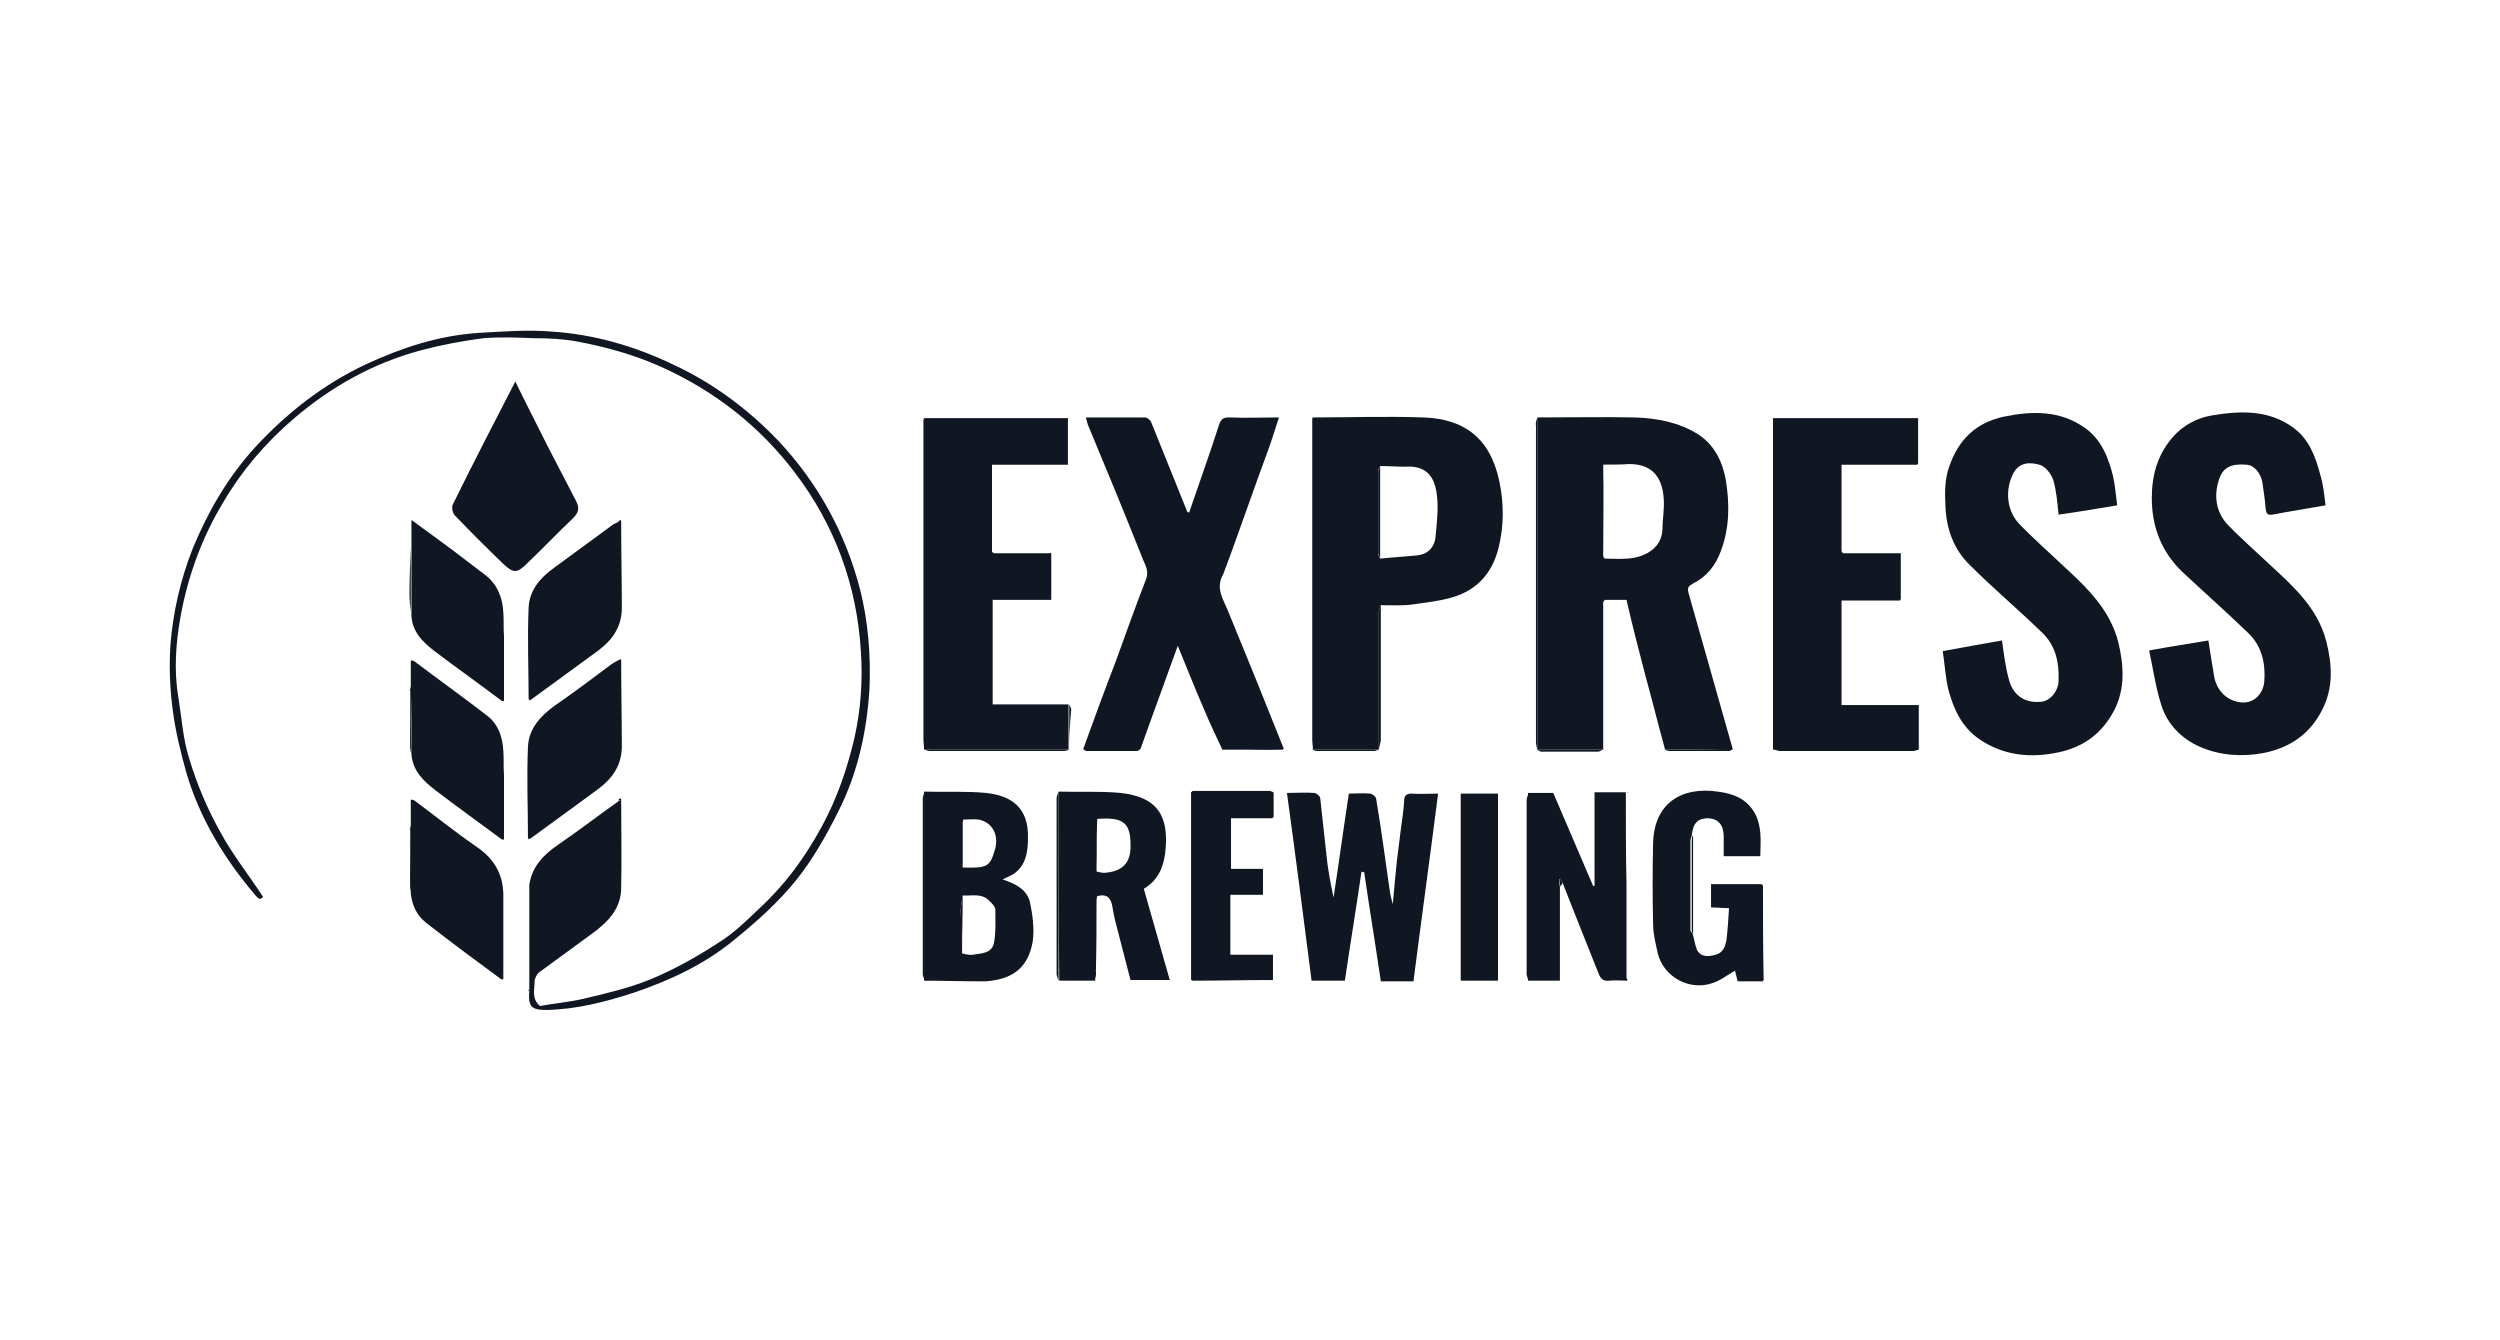
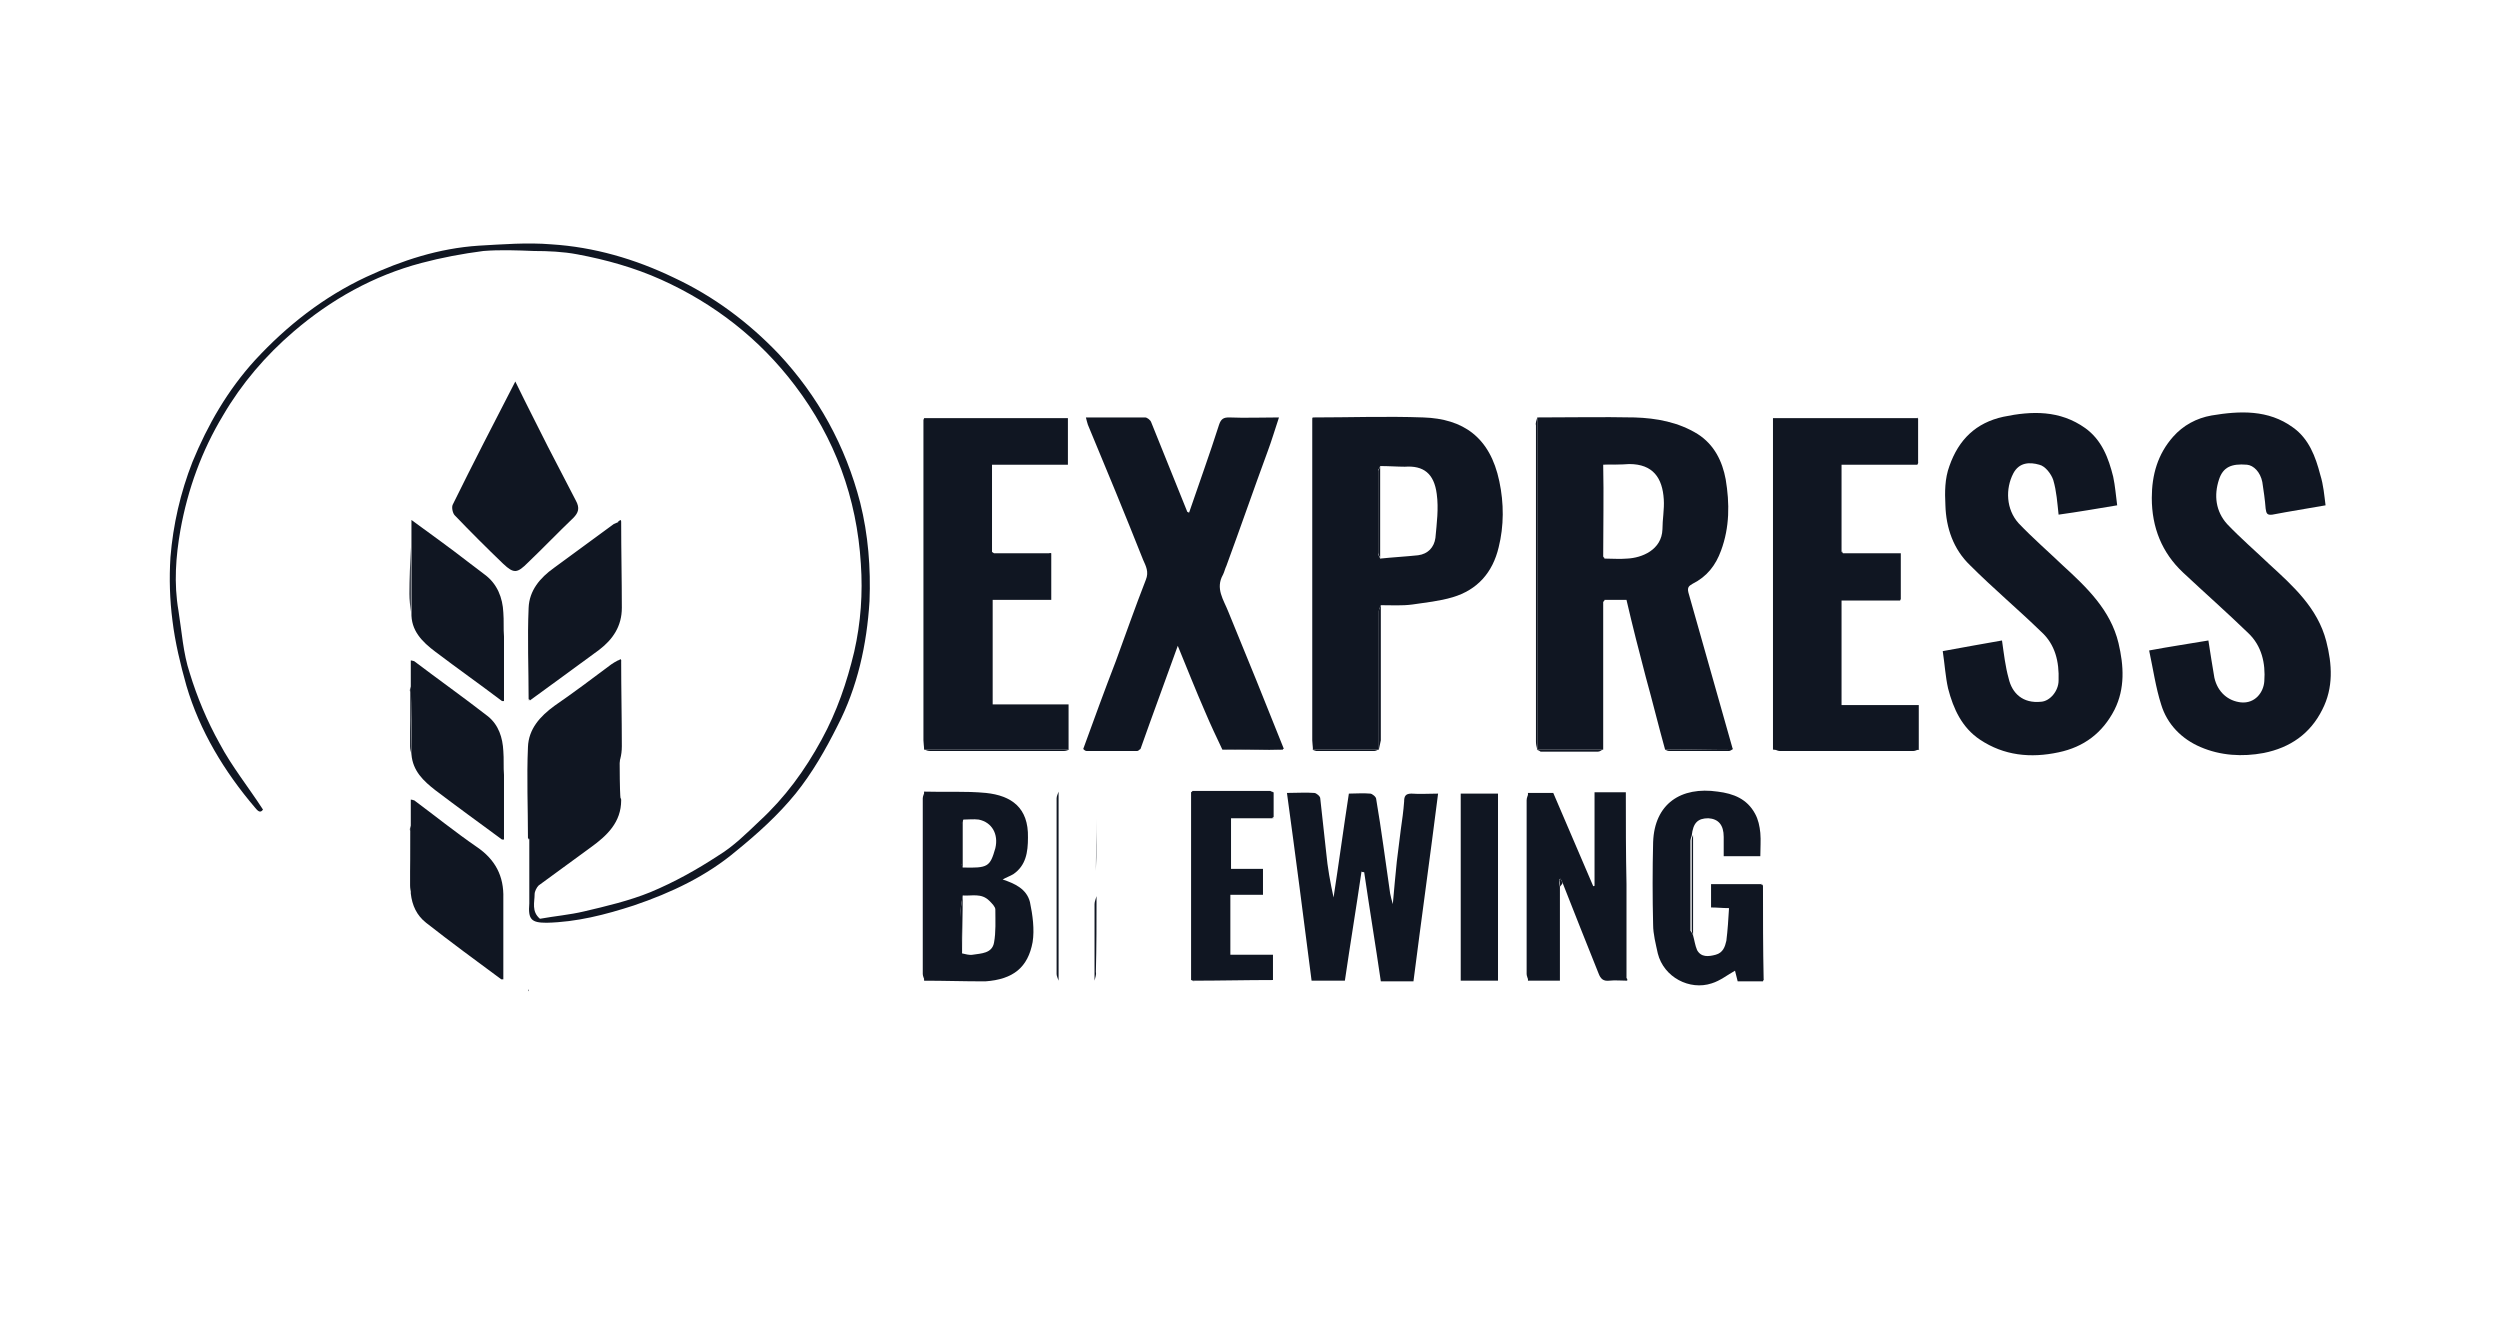
<svg xmlns="http://www.w3.org/2000/svg" version="1.1" id="Layer_1" x="0px" y="0px" viewBox="0 0 375.5 201.3" style="enable-background:new 0 0 375.5 201.3;" xml:space="preserve">
  <style type="text/css">
	.st0{opacity:0.47;fill:#8B7D50;}
	.st1{fill:#FFFFFF;}
	.st2{fill:#101622;}
</style>
  <g>
    <path class="st2" d="M240.8,90.4c0,6.9,0,13.7,0,20.6c0,0.5,0,1,0,1.6c-3.3,0-6.6,0-9.9,0l0,0c0-2.4,0-4.8,0-7.2   c0-14.2,0-28.5,0-42.7c4.9,0,9.8-0.1,14.6,0c3.3,0.1,6.6,0.7,9.5,2.5c2.5,1.6,3.7,4.1,4.2,6.8c0.6,3.6,0.6,7.2-0.7,10.7   c-0.8,2.2-2.1,3.9-4.3,5c-0.5,0.3-0.8,0.5-0.6,1.3c2.2,7.8,4.4,15.5,6.6,23.3c0,0.1,0.1,0.2,0.1,0.2c-3.4,0-6.8,0.1-10.2,0.1   c-1-3.6-1.9-7.3-2.9-10.9c-1-3.8-2-7.7-2.9-11.6c-1.1,0-2.2,0-3.3,0C241,90.2,240.9,90.3,240.8,90.4z M240.8,83.6   c0.1,0.1,0.1,0.2,0.2,0.3c1.1,0,2.3,0.1,3.4,0c2.2-0.1,5.2-1.3,5.3-4.4c0-1.5,0.3-3,0.2-4.5c-0.2-3.2-1.6-5.3-5.2-5.3   c-1.3,0-2.6,0-3.9,0.1C240.9,74.4,240.8,79,240.8,83.6z" />
    <path class="st2" d="M197.2,62.7c5.5,0,11.1-0.2,16.6,0c5.9,0.2,10,2.9,11.4,9.6c0.7,3.3,0.7,6.7-0.1,9.9c-0.9,3.8-3.2,6.4-6.9,7.5   c-2,0.6-4.1,0.8-6.1,1.1c-1.5,0.2-3.1,0.1-4.7,0.1c-0.1,0.3-0.3,0.6-0.3,0.9c0,6.9,0,13.8,0,20.8l0,0c-3.3,0-6.6,0-9.9,0   c0-0.5-0.1-1-0.1-1.4c0-15.6,0-31.1,0-46.7c0-0.5,0-1,0-1.4C197.1,62.9,197.1,62.8,197.2,62.7z M207.3,70c-0.1,0.3-0.3,0.5-0.3,0.8   c0,4.1,0,8.2,0,12.3c0,0.3,0.2,0.5,0.3,0.8c1.9-0.2,3.8-0.3,5.7-0.5c1.5-0.2,2.4-1.2,2.6-2.6c0.2-2.2,0.5-4.4,0.2-6.6   c-0.4-3.1-2-4.3-4.8-4.1C209.9,70.1,208.6,70,207.3,70z" />
    <path class="st2" d="M300.7,96.2c0.3,2.1,0.5,3.9,1,5.7c0.5,2.2,2.1,3.8,4.9,3.5c1.3-0.1,2.6-1.6,2.6-3.2c0.1-2.8-0.5-5.4-2.6-7.3   c-3.5-3.4-7.2-6.5-10.7-10c-2.5-2.4-3.6-5.6-3.7-9c-0.1-2-0.1-4,0.6-5.9c1.4-4,4-6.5,8.1-7.4c4.3-0.9,8.5-1,12.3,1.7   c2.5,1.8,3.5,4.5,4.2,7.3c0.3,1.4,0.4,2.8,0.6,4.3c-3,0.5-5.9,1-8.8,1.4c-0.2-1.8-0.3-3.5-0.8-5.2c-0.3-0.9-1.2-2.1-2.1-2.3   c-1.4-0.4-3-0.4-3.9,1.3c-1.2,2.3-1.1,5.4,0.8,7.5c2.1,2.2,4.4,4.2,6.6,6.3c3.6,3.3,7.2,6.7,8.4,11.7c0.8,3.4,1,6.8-0.6,10   c-1.8,3.5-4.6,5.6-8.4,6.4c-4.2,0.9-8.2,0.5-11.8-1.9c-2.7-1.8-4-4.6-4.8-7.7c-0.4-1.8-0.5-3.6-0.8-5.6   C295,97.2,297.9,96.7,300.7,96.2z" />
    <path class="st2" d="M349.3,75.9c-2.8,0.5-5.4,0.9-8,1.4c-0.8,0.1-0.9-0.2-1-0.9c-0.1-1.3-0.3-2.7-0.5-4c-0.3-1.5-1.3-2.5-2.3-2.6   c-2.4-0.2-3.6,0.4-4.2,2.2c-0.8,2.4-0.5,4.8,1.2,6.7c2,2.1,4.2,4,6.3,6c3.6,3.3,7.3,6.6,8.6,11.6c0.9,3.5,1.1,7-0.6,10.3   c-1.8,3.6-4.8,5.7-8.8,6.5c-3.2,0.6-6.5,0.4-9.5-0.9c-2.8-1.2-5-3.4-5.9-6.4c-0.8-2.5-1.2-5.3-1.8-8.1c3.2-0.6,6-1,8.9-1.5   c0.3,2,0.6,3.8,0.9,5.6c0.5,2.2,2.1,3.5,4,3.7c2.1,0.2,3.4-1.5,3.5-3.2c0.2-2.7-0.4-5.3-2.4-7.2c-3.2-3.1-6.6-6.1-9.8-9.1   c-3.2-3-4.7-6.8-4.7-11.2c0-3.5,0.9-6.6,3.2-9.2c1.5-1.7,3.5-2.8,5.8-3.2c4.2-0.7,8.5-0.9,12.2,1.8c2.4,1.7,3.4,4.4,4.1,7.1   C349,72.9,349.1,74.4,349.3,75.9z" />
    <path class="st2" d="M162.7,112.5c1.6-4.4,3.2-8.8,4.9-13.2c1.5-4.1,2.9-8.1,4.5-12.2c0.5-1.2,0-2.1-0.4-3   c-2.7-6.8-5.5-13.6-8.3-20.3c-0.1-0.3-0.2-0.7-0.3-1.1c3,0,5.9,0,8.9,0c0.3,0,0.8,0.4,0.9,0.7c1.8,4.5,3.6,8.9,5.4,13.4   c0,0.1,0.1,0.1,0.3,0.2c1.5-4.4,3.1-8.8,4.5-13.2c0.3-0.9,0.7-1.1,1.5-1.1c2.4,0.1,4.9,0,7.5,0c-0.6,1.8-1.1,3.5-1.7,5.1   c-2.1,5.7-4.1,11.5-6.2,17.2c-0.2,0.4-0.3,0.9-0.5,1.3c-1.2,2.1,0.1,3.8,0.8,5.6c2.8,6.8,5.6,13.7,8.3,20.5c0,0,0,0.1,0,0.1   c-3.1,0-6.1,0.1-9.2,0.1c-0.9-1.9-1.8-3.8-2.6-5.7c-1.4-3.2-2.7-6.5-4.1-9.9c-1.9,5.3-3.8,10.4-5.6,15.5   C168.4,112.5,165.5,112.5,162.7,112.5z" />
    <path class="st2" d="M288.1,63c0,2.2,0,4.3,0,6.5c0,0.1-0.1,0.2-0.1,0.3c-3.8,0-7.6,0-11.4,0c0,4.4,0,8.7,0,13.1   c0.1,0.1,0.2,0.1,0.2,0.2c2.8,0,5.7,0,8.7,0c0,2.4,0,4.6,0,6.8c0,0.1-0.1,0.2-0.1,0.3c-2.9,0-5.8,0-8.8,0c0,5.3,0,10.4,0,15.7   c3.9,0,7.7,0,11.6,0c0,2.3,0,4.5,0,6.7c-7.3,0-14.6,0-21.9,0c0-11.8,0-23.6,0-35.3c0-4.8,0-9.6,0-14.5c7.3,0,14.5,0,21.7,0   C288.1,62.8,288.1,62.9,288.1,63z" />
    <path class="st2" d="M157.9,83.1c0,2.3,0,4.6,0,7c-3,0-5.8,0-8.8,0c0,5.2,0,10.4,0,15.7c3.8,0,7.6,0,11.4,0c0,2.3,0,4.5,0,6.8l0,0   c-7.2,0-14.5,0-21.7,0c0-0.5-0.1-1-0.1-1.4c0-15.6,0-31.1,0-46.7c0-0.5,0-1,0-1.4c0-0.1,0.1-0.2,0.1-0.3c7.2,0,14.3,0,21.6,0   c0,2.3,0,4.6,0,7c-3.8,0-7.5,0-11.4,0c0,4.4,0,8.8,0,13.1c0.1,0.1,0.2,0.1,0.3,0.2c2.8,0,5.6,0,8.3,0   C157.7,83,157.8,83.1,157.9,83.1z" />
-     <path class="st2" d="M93.3,120.2c0,4.4,0.1,8.7,0,13.1c0,3.3-2.1,5.3-4.6,7.1c-2.6,1.9-5.2,3.8-7.8,5.7c-0.3,0.3-0.6,0.9-0.6,1.3   c0,1.2-0.5,2.6,0.8,3.7c2.2-0.4,4.5-0.6,6.6-1.1c3.4-0.8,6.8-1.6,10-2.9c3.6-1.5,7-3.4,10.2-5.5c2.3-1.4,4.2-3.3,6.2-5.2   c3.8-3.5,6.8-7.6,9.3-12.2c2.3-4.2,3.8-8.6,4.9-13.2c1-4.4,1.3-8.8,1-13.2c-0.6-9.9-3.9-18.9-9.9-26.8c-5.3-7-12.1-12.3-20.1-15.9   c-4-1.8-8.3-3-12.6-3.8c-2.1-0.4-4.4-0.5-6.5-0.5c-2.5-0.1-5.1-0.2-7.6,0c-3.1,0.4-6.3,1-9.3,1.8c-7.2,1.9-13.6,5.5-19.2,10.3   c-4.2,3.6-7.8,7.8-10.6,12.6c-3.2,5.3-5.3,11.1-6.4,17.2c-0.7,4-1,8-0.3,12.1c0.5,3.1,0.7,6.4,1.7,9.4c1.1,3.6,2.6,7.2,4.5,10.6   c1.8,3.4,4.3,6.5,6.5,9.9c-0.4,0.6-0.8,0.2-1.2-0.3c-4.6-5.4-8.3-11.5-10.3-18.3c-0.9-3.2-1.7-6.5-2.1-9.8   c-0.4-3.1-0.5-6.3-0.3-9.5c0.4-4.9,1.5-9.7,3.3-14.3c2.3-5.6,5.3-10.8,9.4-15.3c4.8-5.2,10.3-9.5,16.7-12.5   c5.4-2.5,10.9-4.3,16.9-4.7c3.6-0.2,7.3-0.5,10.9-0.2c6.4,0.4,12.6,2.2,18.4,5c6,2.8,11.2,6.7,15.7,11.4c6,6.4,10.1,13.9,12.3,22.4   c1.2,4.8,1.6,9.8,1.4,14.8c-0.4,6.5-1.8,12.9-4.8,18.7c-1.8,3.6-3.8,7.1-6.3,10.2c-2.6,3.2-5.7,6-8.9,8.6   c-4.5,3.8-9.8,6.3-15.4,8.2c-4.3,1.4-8.6,2.5-13.1,2.6c-2.3,0-2.8-0.5-2.6-2.9c0-0.1,0-0.2,0-0.3c0-5,0-10.1,0-15.1   c0-0.2,0-0.4,0-0.5c0.4-2.7,2.1-4.5,4.3-6c3.2-2.2,6.2-4.5,9.3-6.7C93,120.2,93.2,120.2,93.3,120.2z" />
+     <path class="st2" d="M93.3,120.2c0,3.3-2.1,5.3-4.6,7.1c-2.6,1.9-5.2,3.8-7.8,5.7c-0.3,0.3-0.6,0.9-0.6,1.3   c0,1.2-0.5,2.6,0.8,3.7c2.2-0.4,4.5-0.6,6.6-1.1c3.4-0.8,6.8-1.6,10-2.9c3.6-1.5,7-3.4,10.2-5.5c2.3-1.4,4.2-3.3,6.2-5.2   c3.8-3.5,6.8-7.6,9.3-12.2c2.3-4.2,3.8-8.6,4.9-13.2c1-4.4,1.3-8.8,1-13.2c-0.6-9.9-3.9-18.9-9.9-26.8c-5.3-7-12.1-12.3-20.1-15.9   c-4-1.8-8.3-3-12.6-3.8c-2.1-0.4-4.4-0.5-6.5-0.5c-2.5-0.1-5.1-0.2-7.6,0c-3.1,0.4-6.3,1-9.3,1.8c-7.2,1.9-13.6,5.5-19.2,10.3   c-4.2,3.6-7.8,7.8-10.6,12.6c-3.2,5.3-5.3,11.1-6.4,17.2c-0.7,4-1,8-0.3,12.1c0.5,3.1,0.7,6.4,1.7,9.4c1.1,3.6,2.6,7.2,4.5,10.6   c1.8,3.4,4.3,6.5,6.5,9.9c-0.4,0.6-0.8,0.2-1.2-0.3c-4.6-5.4-8.3-11.5-10.3-18.3c-0.9-3.2-1.7-6.5-2.1-9.8   c-0.4-3.1-0.5-6.3-0.3-9.5c0.4-4.9,1.5-9.7,3.3-14.3c2.3-5.6,5.3-10.8,9.4-15.3c4.8-5.2,10.3-9.5,16.7-12.5   c5.4-2.5,10.9-4.3,16.9-4.7c3.6-0.2,7.3-0.5,10.9-0.2c6.4,0.4,12.6,2.2,18.4,5c6,2.8,11.2,6.7,15.7,11.4c6,6.4,10.1,13.9,12.3,22.4   c1.2,4.8,1.6,9.8,1.4,14.8c-0.4,6.5-1.8,12.9-4.8,18.7c-1.8,3.6-3.8,7.1-6.3,10.2c-2.6,3.2-5.7,6-8.9,8.6   c-4.5,3.8-9.8,6.3-15.4,8.2c-4.3,1.4-8.6,2.5-13.1,2.6c-2.3,0-2.8-0.5-2.6-2.9c0-0.1,0-0.2,0-0.3c0-5,0-10.1,0-15.1   c0-0.2,0-0.4,0-0.5c0.4-2.7,2.1-4.5,4.3-6c3.2-2.2,6.2-4.5,9.3-6.7C93,120.2,93.2,120.2,93.3,120.2z" />
    <path class="st2" d="M193.3,119.1c1.5,0,2.9-0.1,4.1,0c0.3,0,0.9,0.5,0.9,0.8c0.3,2.7,0.6,5.5,0.9,8.2c0.2,2.2,0.6,4.4,1.1,6.7   c0.8-5.2,1.5-10.4,2.3-15.6c1.1,0,2.1-0.1,3.2,0c0.3,0,0.9,0.5,0.9,0.8c0.8,4.7,1.4,9.4,2.1,14.2c0.1,0.5,0.2,0.9,0.4,1.6   c0.2-2.3,0.4-4.4,0.6-6.4c0.2-1.6,0.4-3.2,0.6-4.8c0.2-1.4,0.4-2.8,0.5-4.2c0-0.8,0.2-1.2,1.1-1.2c1.3,0.1,2.5,0,4,0   c-1.2,9.5-2.5,18.8-3.7,28.2c-1.7,0-3.3,0-4.9,0c-0.8-5.5-1.7-10.9-2.5-16.4c-0.1,0-0.3,0-0.4-0.1c-0.8,5.5-1.7,10.9-2.5,16.4   c-1.7,0-3.3,0-5,0C195.8,137.9,194.6,128.6,193.3,119.1z" />
    <path class="st2" d="M147.7,147.4c-3,0-5.9-0.1-8.9-0.1c0-9.5,0-18.9,0-28.4c3.1,0.1,6.2-0.1,9.3,0.2c3.8,0.4,6.4,2.2,6.3,6.7   c0,2.2-0.3,4.2-2.2,5.5c-0.5,0.3-1.1,0.5-1.6,0.8c1.8,0.6,3.6,1.4,4.1,3.4c0.4,1.9,0.7,4.1,0.4,6c-0.7,3.8-2.9,5.6-7.1,5.9   C147.9,147.4,147.8,147.4,147.7,147.4z M144.6,130.3c3.8,0.1,4.1-0.1,4.9-2.9c0.5-2.1-0.5-3.9-2.5-4.3c-0.8-0.1-1.5,0-2.3,0   c-0.1,0.3-0.3,0.5-0.3,0.8c0,1.9,0,3.8,0,5.7C144.4,129.8,144.5,130,144.6,130.3z M144.5,143.2c0.5,0.1,1.1,0.3,1.6,0.2   c1.3-0.2,2.9-0.2,3.2-1.8c0.3-1.6,0.2-3.3,0.2-5c0-0.4-0.5-0.9-0.9-1.3c-1.2-1.2-2.6-0.7-4-0.8c-0.1,0.8-0.3,1.5-0.3,2.3   C144.4,139,144.5,141.1,144.5,143.2z" />
-     <path class="st2" d="M159,118.9c3.1,0.1,6.2-0.1,9.3,0.2c5.5,0.6,7.4,3.4,6.7,9.1c-0.3,2.3-1.2,4.1-3.2,5.3   c1.3,4.6,2.6,9.1,3.9,13.7c-1.9,0-3.8,0-5.9,0c-0.8-3.1-1.6-6.2-2.4-9.3c-0.1-0.5-0.2-1.1-0.3-1.6c-0.2-1.4-0.8-2.1-2.3-1.7   c-0.1,0.4-0.3,0.8-0.3,1.2c0,3.8,0,7.6,0,11.5c-1.8,0-3.6,0-5.4,0C159,137.8,159,128.4,159,118.9z M164.7,130.9   c0.4,0.1,0.8,0.2,1.2,0.2c2.7-0.2,3.8-1.5,3.9-3.6c0.1-3.9-0.9-4.8-5-4.5C164.7,125.7,164.7,128.3,164.7,130.9z" />
    <path class="st2" d="M244.4,147.3c-0.9,0-1.8-0.1-2.7,0c-0.9,0.1-1.3-0.3-1.6-1.1c-1.8-4.5-3.6-9-5.4-13.6   c-0.1-0.2-0.2-0.4-0.3-0.6c-0.1,0-0.1,0-0.2,0.1c0,0.4,0,0.7,0.1,1.1c0,4.7,0,9.3,0,14.1c-1.7,0-3.2,0-4.8,0c0-9.4,0-18.8,0-28.2   c1.3,0,2.5,0,3.8,0c2,4.7,4,9.3,6,14c0.1,0,0.2,0,0.2-0.1c0-4.6,0-9.2,0-14c1.6,0,3.2,0,4.7,0c0,0,0,0,0,0c0,4.6,0,9.2,0.1,13.8   c0,4.7,0,9.4,0,14.1C244.5,147.1,244.4,147.2,244.4,147.3z" />
    <path class="st2" d="M254.3,140.5c0.2,0.7,0.3,1.5,0.6,2.2c0.6,1.1,1.7,1,2.8,0.7c1.1-0.3,1.4-1.2,1.6-2.1c0.2-1.6,0.3-3.2,0.4-4.9   c-1,0-1.8-0.1-2.7-0.1c0-1.2,0-2.3,0-3.5c2.5,0,5,0,7.5,0c0.1,0.1,0.2,0.1,0.3,0.2c0,4.7,0,9.4,0.1,14.1c0,0.1-0.1,0.2-0.1,0.3   c-1.3,0-2.5,0-3.8,0c-0.2-0.7-0.3-1.3-0.4-1.6c-1.1,0.6-2.2,1.5-3.5,1.9c-3.3,1.1-7.2-0.9-8.1-4.5c-0.3-1.4-0.7-2.9-0.7-4.3   c-0.1-4.1-0.1-8.3,0-12.4c0.2-5.8,4.2-8.4,9.7-7.6c2.4,0.3,4.4,1.1,5.6,3.3c0.5,0.9,0.7,1.9,0.8,2.9c0.1,1.1,0,2.3,0,3.5   c-1.8,0-3.6,0-5.5,0c0-0.9,0-1.9,0-2.9c0-1.8-0.8-2.7-2.3-2.8c-1.6,0-2.3,0.7-2.5,2.6c-0.1,0.3-0.2,0.6-0.2,0.8c0,4.5,0,9,0,13.5   C254.1,140,254.2,140.3,254.3,140.5z" />
    <path class="st2" d="M77.4,57.3c1.7,3.5,3.3,6.6,4.9,9.8c1.4,2.7,2.8,5.4,4.2,8.1c0.6,1.1,0.4,1.8-0.4,2.6   c-2.3,2.2-4.5,4.5-6.8,6.7c-1.6,1.6-2.1,1.7-3.7,0.2c-2.5-2.4-4.9-4.8-7.3-7.3c-0.3-0.3-0.5-1.2-0.3-1.6   C71,69.7,74.1,63.7,77.4,57.3z" />
    <path class="st2" d="M93.3,78.4c0,4.3,0.1,8.6,0.1,12.9c0,2.7-1.3,4.7-3.4,6.3c-3.5,2.6-7,5.1-10.4,7.6c-0.1-0.1-0.1-0.2-0.2-0.2   c0-4.6-0.2-9.1,0-13.7c0.1-2.6,1.7-4.5,3.8-6c3-2.2,6-4.4,9-6.6c0.2-0.1,0.5-0.2,0.7-0.3C93,78.4,93.2,78.4,93.3,78.4z" />
    <path class="st2" d="M79.3,125.9c0-4.6-0.2-9.1,0-13.7c0.1-2.7,1.8-4.6,4-6.2c2.9-2,5.7-4.1,8.5-6.2c0.3-0.2,0.6-0.4,1-0.6   c0.2,0,0.3,0,0.5,0c0,4.3,0.1,8.6,0.1,12.9c0,2.7-1.3,4.7-3.4,6.3c-3.5,2.6-7,5.1-10.4,7.6C79.5,126,79.4,126,79.3,125.9z" />
    <path class="st2" d="M191.3,119.1c0,1.2,0,2.4,0,3.6c-0.1,0.1-0.2,0.1-0.2,0.2c-2,0-4.1,0-6.2,0c0,2.5,0,5,0,7.6c1.6,0,3.2,0,4.8,0   c0,1.4,0,2.6,0,3.9c-1.6,0-3.2,0-4.9,0c0,3,0,5.9,0,9c2.1,0,4.3,0,6.4,0c0,1.3,0,2.5,0,3.8c-4,0-8,0.1-12,0.1   c-0.1,0-0.2-0.1-0.3-0.1c0-9.4,0-18.8,0-28.2c0.1-0.1,0.2-0.1,0.2-0.2c3.9,0,7.8,0,11.7,0C191.2,119,191.3,119,191.3,119.1z" />
    <path class="st2" d="M61.7,124c0-1.3,0-2.6,0-3.9c0.2,0,0.3,0.1,0.5,0.1c3.1,2.3,6.2,4.8,9.4,7c2.8,1.9,4.1,4.4,4,7.7   c0,0.8,0,1.6,0,2.5c0,0.1,0,0.2,0,0.3c0,3.1,0,6.3,0,9.4c-0.1,0-0.2,0-0.3,0c-3.8-2.8-7.6-5.6-11.3-8.5c-1.4-1.1-2.1-2.6-2.3-4.4   C61.7,130.8,61.7,127.4,61.7,124z" />
    <path class="st2" d="M62.2,99.3c3.7,2.8,7.5,5.5,11.1,8.3c1.6,1.3,2.2,3.2,2.3,5.2c0.1,1.2,0,2.4,0.1,3.6c0,0.1,0,0.2,0,0.3   c0,3.1,0,6.3,0,9.4c-0.1,0-0.2,0-0.3,0c-3.4-2.5-6.7-4.9-10-7.4c-1.8-1.4-3.4-2.9-3.6-5.4c0-3.4,0-6.8-0.1-10.2c0-1.3,0-2.6,0-3.9   C61.9,99.2,62.1,99.3,62.2,99.3z" />
    <path class="st2" d="M75.7,95.9c0,3.1,0,6.3,0,9.4c-0.1,0-0.2,0-0.3,0c-3.3-2.5-6.7-4.9-10-7.4c-2-1.5-3.7-3.2-3.6-5.9   c0-3.2,0-6.5,0-9.7c0-1.3,0-2.7,0-4.2c3,2.2,5.8,4.2,8.5,6.3c0.8,0.6,1.7,1.3,2.5,1.9c1.9,1.4,2.7,3.5,2.8,5.7   c0.1,1.2,0,2.4,0.1,3.6C75.7,95.7,75.7,95.8,75.7,95.9z" />
    <path class="st2" d="M225,147.3c-1.9,0-3.7,0-5.6,0c0-9.4,0-18.7,0-28.1c1.8,0,3.7,0,5.6,0C225,128.5,225,137.8,225,147.3z" />
    <path class="st2" d="M230.9,62.7c0,14.2,0,28.5,0,42.7c0,2.4,0,4.8,0,7.2c-0.1-0.4-0.2-0.8-0.2-1.2c0-15.8,0-31.7,0-47.5   C230.6,63.5,230.8,63.1,230.9,62.7z" />
    <path class="st2" d="M159,118.9c0,9.5,0,18.9,0,28.4c-0.1-0.3-0.3-0.7-0.3-1c0-8.8,0-17.6,0-26.4   C158.7,119.6,158.9,119.2,159,118.9z" />
    <path class="st2" d="M138.9,118.9c0,9.5,0,18.9,0,28.4c-0.1-0.3-0.3-0.7-0.3-1c0-8.8,0-17.6,0-26.4   C138.6,119.6,138.8,119.2,138.9,118.9z" />
    <path class="st2" d="M229.6,119.1c0,9.4,0,18.8,0,28.2c-0.1-0.3-0.3-0.7-0.3-1c0-8.7,0-17.4,0-26.1   C229.3,119.8,229.5,119.5,229.6,119.1z" />
    <path class="st2" d="M266.4,112.5c7.3,0,14.6,0,21.9,0c-0.3,0.1-0.6,0.3-0.9,0.3c-6.7,0-13.4,0-20.1,0   C267,112.8,266.7,112.6,266.4,112.5z" />
    <path class="st2" d="M207.1,112.6c0-6.9,0-13.8,0-20.8c0-0.3,0.2-0.6,0.3-0.9c0,6.8,0,13.5,0,20.3   C207.3,111.7,207.2,112.1,207.1,112.6z" />
    <path class="st2" d="M138.9,112.6c7.2,0,14.5,0,21.7,0c-0.3,0.1-0.5,0.2-0.8,0.2c-6.7,0-13.4,0-20.1,0   C139.4,112.8,139.1,112.7,138.9,112.6z" />
    <path class="st2" d="M254.3,140.5c-0.1-0.3-0.2-0.6-0.2-0.8c0-4.5,0-9,0-13.5c0-0.3,0.1-0.6,0.2-0.8   C254.3,130.4,254.3,135.5,254.3,140.5z" />
    <path class="st2" d="M164.4,147.3c0-3.8,0-7.6,0-11.5c0-0.4,0.2-0.8,0.3-1.2c0,3.8,0,7.6-0.1,11.4   C164.7,146.4,164.5,146.8,164.4,147.3z" />
    <path class="st2" d="M250.1,112.6c3.4,0,6.8-0.1,10.2-0.1c-0.2,0.1-0.4,0.3-0.6,0.3c-3,0-6,0-9,0   C250.5,112.8,250.3,112.7,250.1,112.6z" />
    <path class="st2" d="M61.7,124c0,3.4,0,6.8,0.1,10.2c-0.1-0.4-0.2-0.8-0.2-1.2c0-2.7,0-5.4,0-8.2C61.5,124.6,61.6,124.3,61.7,124z" />
    <path class="st2" d="M61.7,103.1c0,3.4,0,6.8,0.1,10.2c-0.1-0.4-0.2-0.8-0.2-1.2c0-2.7,0-5.4,0-8.2   C61.5,103.7,61.6,103.4,61.7,103.1z" />
    <path class="st2" d="M197.1,112.6c3.3,0,6.6,0,9.9,0c-0.2,0.1-0.4,0.2-0.6,0.2c-2.9,0-5.8,0-8.7,0   C197.6,112.8,197.4,112.7,197.1,112.6z" />
    <path class="st2" d="M230.8,112.6c3.3,0,6.6,0,9.9,0c-0.2,0.1-0.4,0.3-0.7,0.3c-2.9,0-5.7,0-8.6,0   C231.3,112.8,231.1,112.7,230.8,112.6z" />
    <path class="st2" d="M61.7,82.2c0,3.2,0,6.5,0,9.7c-0.1-0.9-0.2-1.8-0.2-2.7C61.5,87,61.6,84.6,61.7,82.2z" />
    <path class="st2" d="M183.5,112.6c3.1,0,6.1-0.1,9.2-0.1c0,0,0,0.1,0,0.1C189.6,112.7,186.5,112.6,183.5,112.6z" />
    <path class="st2" d="M162.7,112.5c2.9,0,5.7,0,8.6,0c-0.2,0.1-0.3,0.3-0.5,0.3c-2.5,0-5,0-7.6,0C163,112.8,162.8,112.6,162.7,112.5   z" />
-     <path class="st2" d="M160.6,112.6c0-2.3,0-4.5,0-6.8c0.1,0.3,0.3,0.5,0.3,0.8C160.7,108.6,160.6,110.6,160.6,112.6z" />
    <path class="st2" d="M191.4,147.3c0-1.3,0-2.5,0-3.8C191.4,144.7,191.4,146,191.4,147.3z" />
    <path class="st2" d="M257,132.8c0,1.2,0,2.3,0,3.5C257,135.1,257,133.9,257,132.8z" />
    <path class="st2" d="M234.3,133.2c0-0.4,0-0.7-0.1-1.1c0.1,0,0.1,0,0.2-0.1c0.1,0.2,0.2,0.4,0.3,0.6   C234.6,132.9,234.4,133,234.3,133.2z" />
    <path class="st2" d="M93.3,120.2c-0.2,0-0.3,0-0.5,0c0.1-0.1,0.2-0.2,0.4-0.3C93.3,119.9,93.3,120.1,93.3,120.2z" />
    <path class="st2" d="M62.2,120.2c-0.2,0-0.3-0.1-0.5-0.1C61.9,120.1,62.1,120.2,62.2,120.2z" />
-     <path class="st2" d="M79.3,132.9c0,0.2,0,0.4,0,0.5C79.3,133.3,79.3,133.1,79.3,132.9z" />
    <path class="st2" d="M93.3,78.4c-0.2,0-0.3,0-0.5,0c0.1-0.1,0.2-0.2,0.4-0.3C93.3,78.2,93.3,78.3,93.3,78.4z" />
    <path class="st2" d="M93.3,99.3c-0.2,0-0.3,0-0.5,0c0.1-0.1,0.2-0.2,0.4-0.3C93.3,99.1,93.3,99.2,93.3,99.3z" />
-     <path class="st2" d="M62.2,99.3c-0.2,0-0.3-0.1-0.5-0.1C61.9,99.2,62.1,99.3,62.2,99.3z" />
    <path class="st2" d="M75.7,95.9c0-0.1,0-0.2,0-0.3C75.7,95.7,75.7,95.8,75.7,95.9z" />
    <path class="st2" d="M79.4,148.6c0,0.1,0,0.2,0,0.3C79.3,148.8,79.3,148.7,79.4,148.6z" />
    <path class="st2" d="M191.1,123c0.1-0.1,0.2-0.1,0.2-0.2C191.3,122.8,191.2,122.9,191.1,123z" />
    <path class="st2" d="M157.9,83.1c-0.1,0-0.2-0.1-0.3-0.1C157.7,83,157.8,83.1,157.9,83.1z" />
    <path class="st2" d="M276.8,83c-0.1-0.1-0.2-0.1-0.2-0.2C276.7,82.9,276.8,82.9,276.8,83z" />
    <path class="st2" d="M75.7,116.8c0-0.1,0-0.2,0-0.3C75.7,116.6,75.7,116.7,75.7,116.8z" />
    <path class="st2" d="M79.3,105c0.1,0.1,0.1,0.2,0.2,0.2C79.5,105.2,79.4,105.1,79.3,105z" />
    <path class="st2" d="M288,69.7c0-0.1,0.1-0.2,0.1-0.3C288.1,69.6,288.1,69.7,288,69.7z" />
    <path class="st2" d="M79.3,125.9c0.1,0.1,0.1,0.2,0.2,0.2C79.5,126,79.4,126,79.3,125.9z" />
    <path class="st2" d="M75.3,126.2c0.1,0,0.2,0,0.3,0C75.5,126.2,75.4,126.2,75.3,126.2z" />
    <path class="st2" d="M285.4,90.1c0-0.1,0.1-0.2,0.1-0.3C285.5,89.9,285.5,90,285.4,90.1z" />
-     <path class="st2" d="M244.4,119.1c0,0,0-0.1,0-0.1c0,0,0.1,0,0.1,0C244.5,119,244.5,119.1,244.4,119.1   C244.4,119.1,244.4,119.1,244.4,119.1z" />
    <path class="st2" d="M191.3,119.1c-0.1-0.1-0.2-0.1-0.2-0.2C191.2,119,191.3,119,191.3,119.1z" />
    <path class="st2" d="M288.1,63c0-0.1-0.1-0.2-0.1-0.3C288.1,62.8,288.1,62.9,288.1,63z" />
    <path class="st2" d="M264.8,132.9c-0.1-0.1-0.2-0.1-0.3-0.2C264.6,132.8,264.7,132.9,264.8,132.9z" />
    <path class="st2" d="M240.8,90.4c0.1-0.1,0.1-0.2,0.2-0.2C241,90.2,240.9,90.3,240.8,90.4z" />
    <path class="st2" d="M75.3,105.3c0.1,0,0.2,0,0.3,0C75.5,105.3,75.4,105.3,75.3,105.3z" />
    <path class="st2" d="M197.2,62.7c0,0.1-0.1,0.2-0.1,0.3C197.1,62.9,197.1,62.8,197.2,62.7z" />
    <path class="st2" d="M138.9,62.7c0,0.1-0.1,0.2-0.1,0.3C138.8,62.9,138.9,62.8,138.9,62.7z" />
    <path class="st2" d="M75.7,137.7c0-0.1,0-0.2,0-0.3C75.7,137.5,75.7,137.6,75.7,137.7z" />
    <path class="st2" d="M179.4,118.9c-0.1,0.1-0.2,0.1-0.2,0.2C179.2,119,179.3,119,179.4,118.9z" />
    <path class="st2" d="M75.3,147.1c0.1,0,0.2,0,0.3,0C75.5,147.1,75.4,147.1,75.3,147.1z" />
    <path class="st2" d="M244.4,147.3c0-0.1,0.1-0.2,0.1-0.3C244.5,147.1,244.4,147.2,244.4,147.3z" />
    <path class="st2" d="M264.8,147.3c0-0.1,0.1-0.2,0.1-0.3C264.8,147.1,264.8,147.2,264.8,147.3z" />
    <path class="st2" d="M147.7,147.4c0.1,0,0.2,0,0.3,0C147.9,147.4,147.8,147.4,147.7,147.4z" />
    <path class="st2" d="M179.1,147.3c0.1,0,0.2,0.1,0.3,0.1C179.3,147.3,179.2,147.3,179.1,147.3z" />
    <path class="st2" d="M149.3,83c-0.1-0.1-0.2-0.1-0.3-0.2C149.1,82.9,149.2,82.9,149.3,83z" />
    <path class="st2" d="M244.7,69.7c-1.3,0-2.6,0-3.9,0.1C242.2,69.8,243.4,69.8,244.7,69.7z" />
    <path class="st2" d="M240.8,83.6c0.1,0.1,0.1,0.2,0.2,0.3C241,83.8,240.9,83.7,240.8,83.6z" />
    <path class="st2" d="M207.3,70c0,4.6,0,9.2,0,13.8c-0.1-0.3-0.3-0.5-0.3-0.8c0-4.1,0-8.2,0-12.3C207.1,70.6,207.2,70.3,207.3,70z" />
    <path class="st2" d="M144.6,134.5c0,2.9-0.1,5.8-0.1,8.6c-0.1-2.1-0.2-4.2-0.2-6.3C144.3,136.1,144.5,135.3,144.6,134.5z" />
    <path class="st2" d="M144.6,123c0,2.4,0,4.8,0,7.3c-0.1-0.3-0.3-0.5-0.3-0.8c0-1.9,0-3.8,0-5.7C144.4,123.6,144.5,123.3,144.6,123z   " />
    <path class="st2" d="M164.7,123c0,2.6-0.1,5.2-0.1,7.8C164.7,128.3,164.7,125.7,164.7,123z" />
  </g>
</svg>